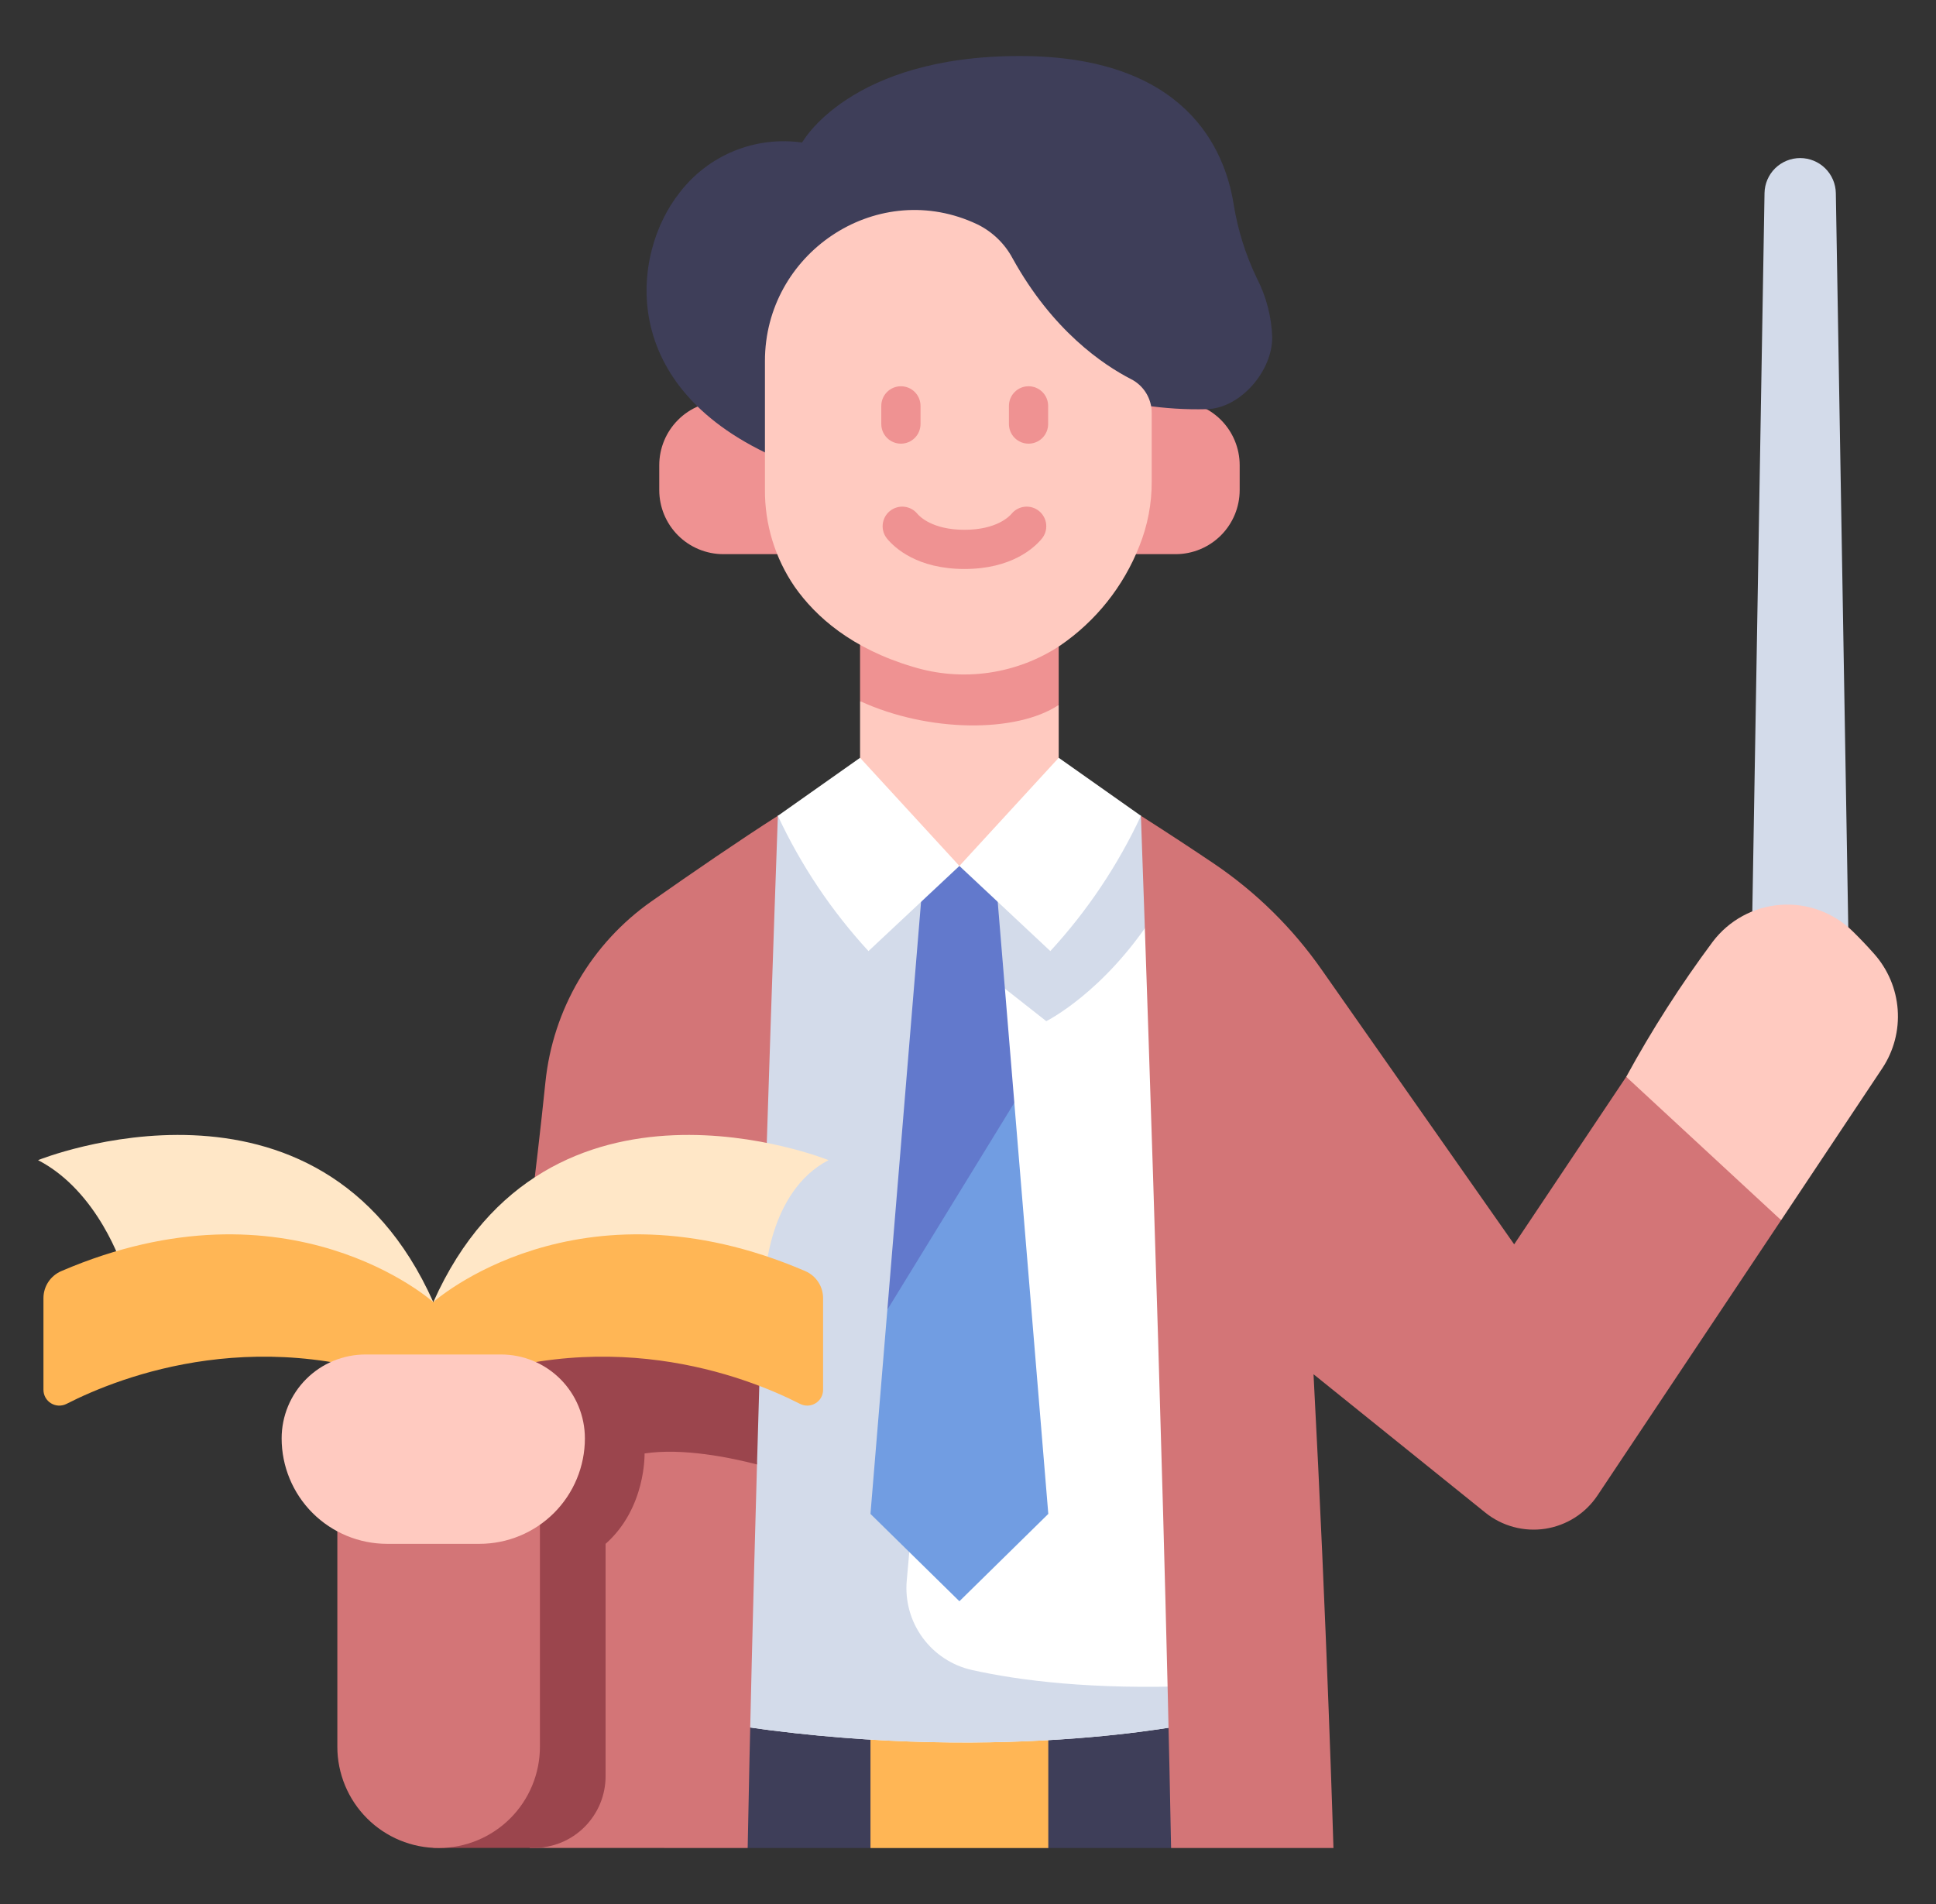
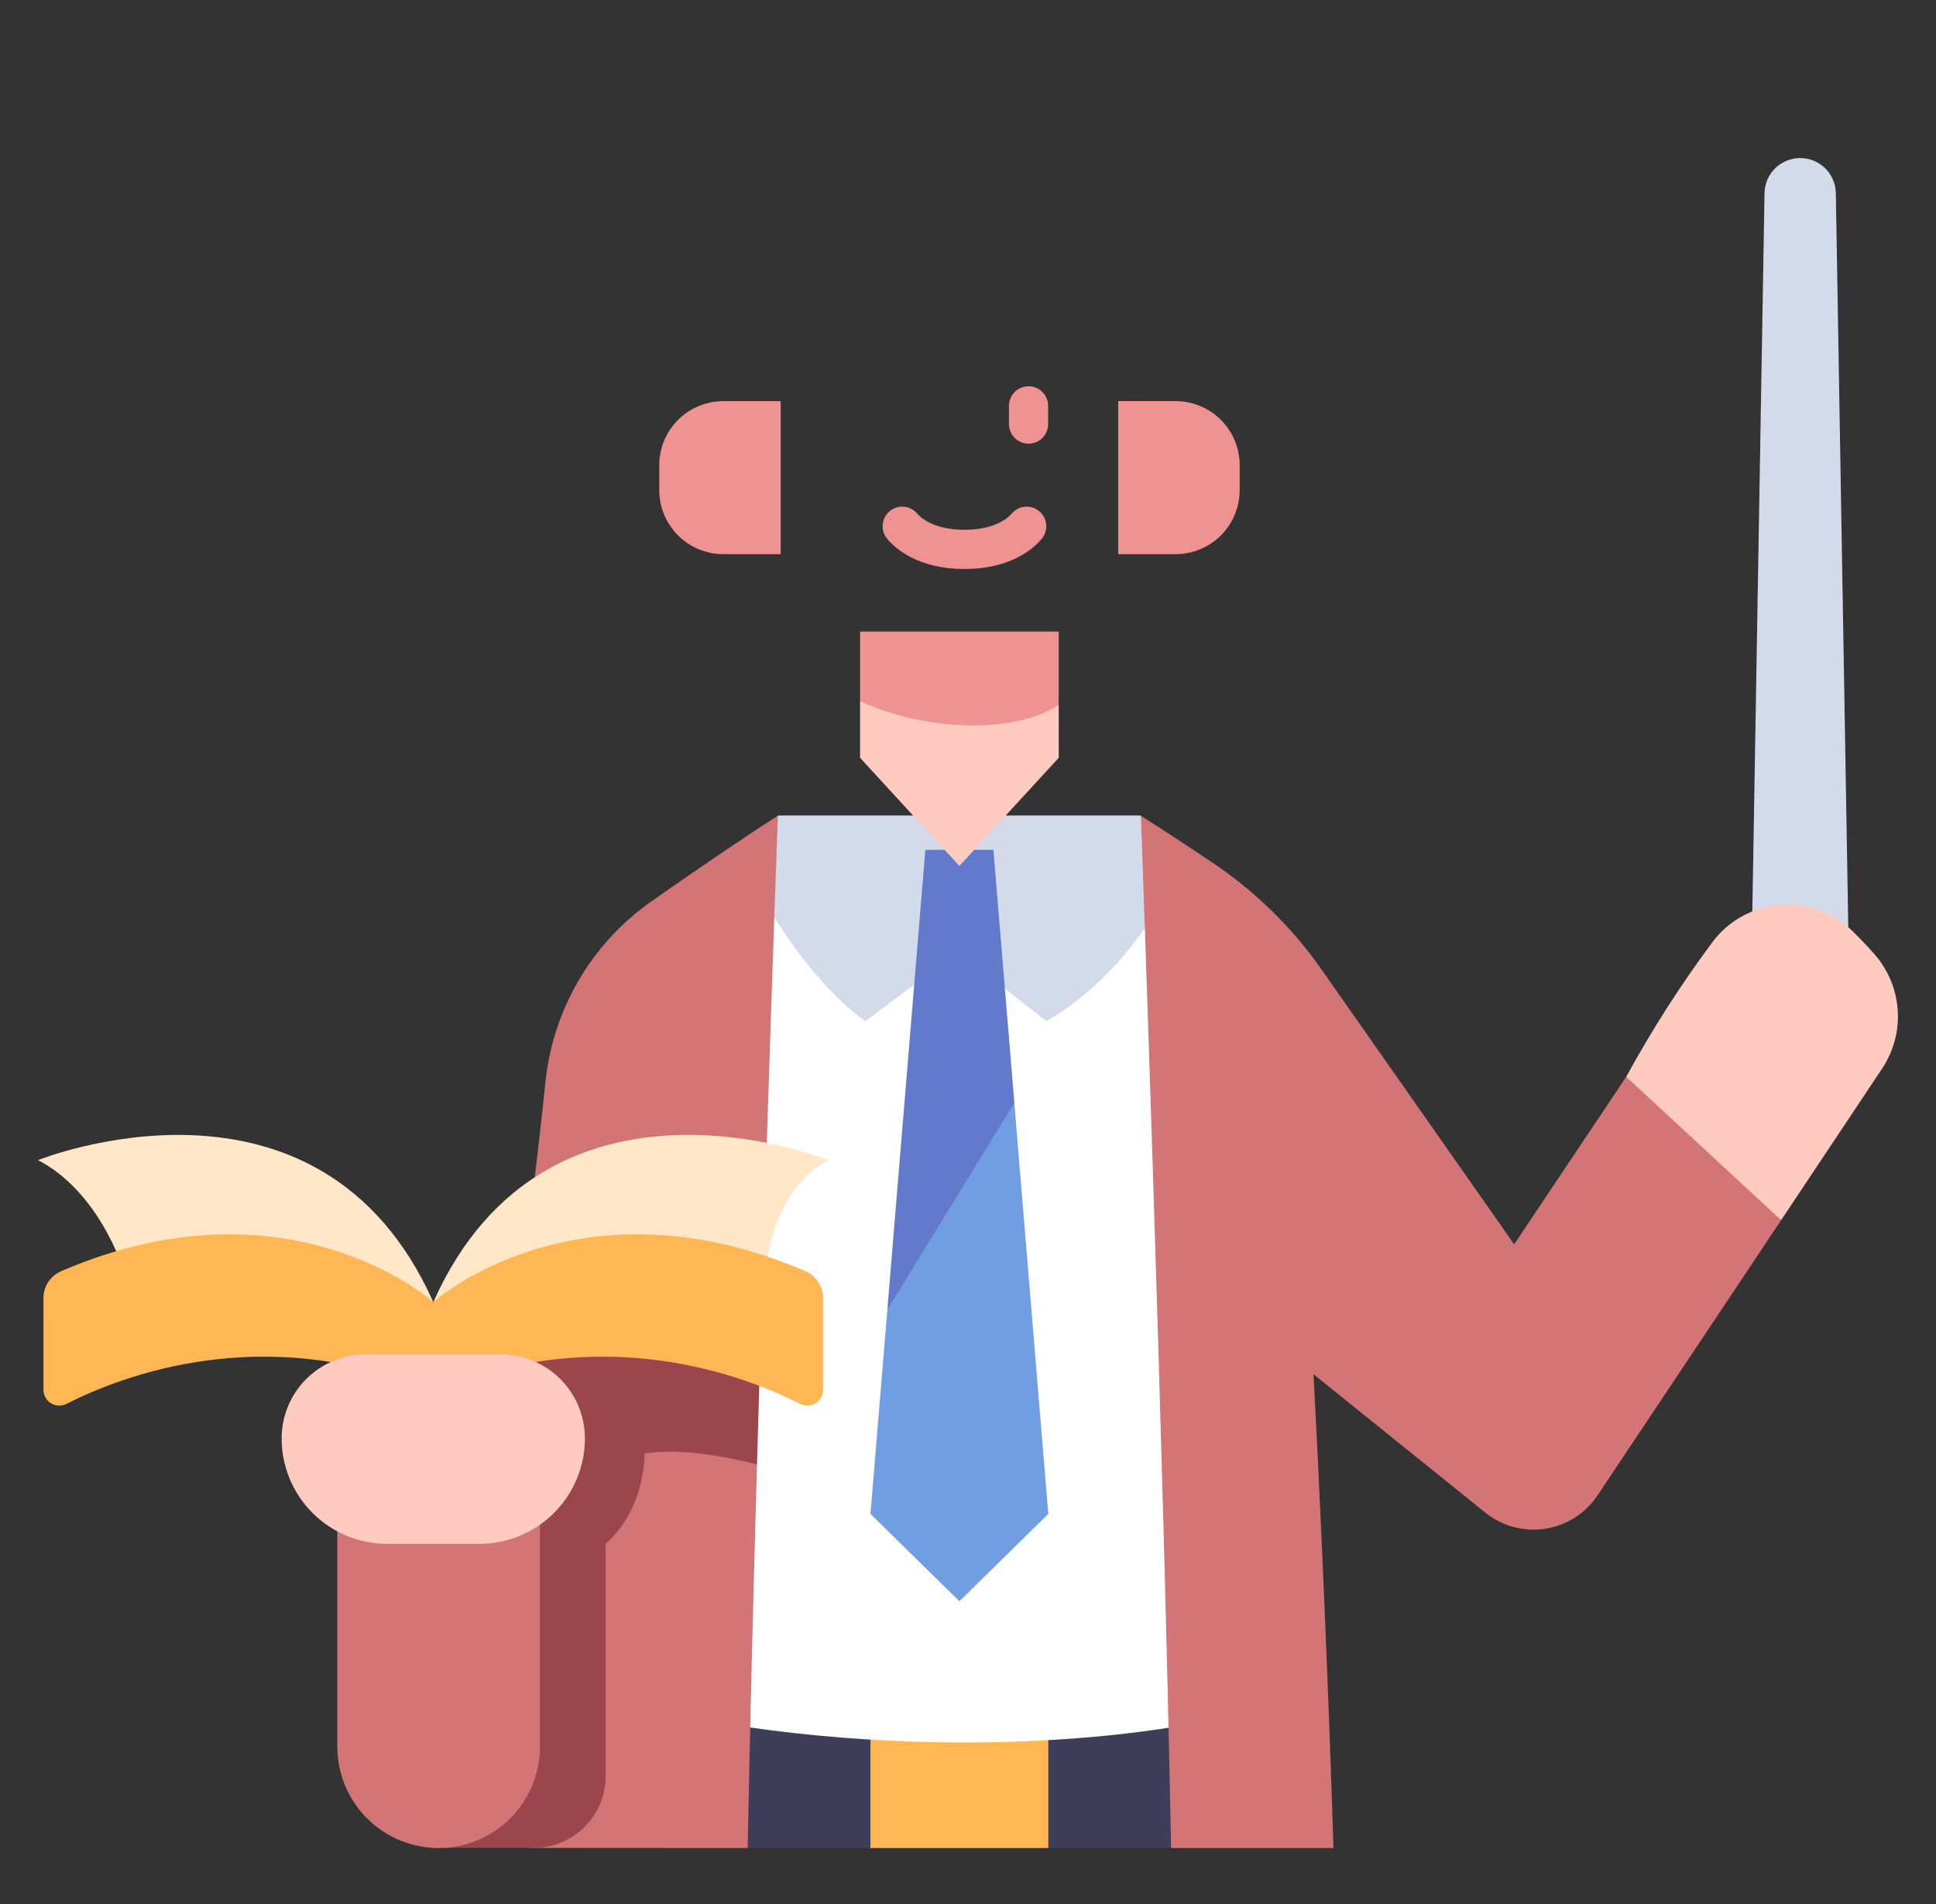
<svg xmlns="http://www.w3.org/2000/svg" width="61" height="60" viewBox="0 0 61 60" fill="none">
  <rect x="0" y="0" width="61" height="60" fill="#333333" stroke="none" />
  <path d="M56.72 4.981C56.426 4.981 56.143 5.097 55.932 5.303C55.722 5.51 55.602 5.791 55.597 6.086L55.192 29.945H58.248L57.844 6.086C57.839 5.791 57.718 5.51 57.508 5.303C57.298 5.097 57.015 4.981 56.72 4.981Z" fill="#D3DBEA" />
  <path d="M51.239 33.934C52.048 32.451 52.96 31.026 53.969 29.671C54.222 29.338 54.543 29.062 54.91 28.863C55.278 28.663 55.684 28.544 56.102 28.514C56.519 28.483 56.938 28.542 57.331 28.687C57.723 28.831 58.081 29.057 58.379 29.351C58.603 29.571 58.829 29.807 59.051 30.058C59.485 30.546 59.746 31.164 59.793 31.816C59.84 32.468 59.67 33.117 59.309 33.662L56.12 38.451C56.12 38.451 52.7 36.774 51.239 33.934Z" fill="#FFCAC0" />
  <path d="M23.558 58.235H27.427C29.265 57.765 31.192 57.765 33.03 58.235H36.899L37.904 53.38H22.61L23.558 58.235Z" fill="#3E3E59" />
  <path d="M27.427 54.171H33.03V58.236H27.427V54.171Z" fill="#FFB655" />
  <path d="M24.509 25.707H35.948C35.948 25.707 37.713 37.358 37.656 54.296C37.656 54.296 31.278 55.678 22.685 54.296C22.685 54.297 21.387 41.769 24.509 25.707Z" fill="white" />
-   <path d="M37.656 54.297C37.657 53.904 37.657 53.514 37.656 53.127C34.406 53.251 32.119 52.959 30.63 52.627C30.003 52.488 29.449 52.125 29.07 51.607C28.69 51.088 28.513 50.45 28.57 49.81L30.387 29.348L28.199 25.707H24.509C21.387 41.769 22.685 54.296 22.685 54.296C31.278 55.679 37.656 54.297 37.656 54.297Z" fill="#D3DBEA" />
  <path d="M35.948 25.707H24.509C24.339 26.582 24.183 27.445 24.039 28.297C24.217 28.625 25.506 30.918 27.262 32.18L30.196 30L32.966 32.179C32.966 32.179 34.764 31.294 36.346 28.846C36.116 26.817 35.948 25.707 35.948 25.707Z" fill="#D3DBEA" />
  <path d="M27.959 41.272L27.427 47.707L30.229 50.459L33.03 47.707L31.959 34.75C30.353 36.405 29.033 38.605 27.959 41.272Z" fill="#719DE2" />
  <path d="M31.96 34.75L31.301 26.782H29.156L27.959 41.272L31.96 34.75Z" fill="#6279CC" />
-   <path d="M33.359 23.88H27.099L24.509 25.708C25.236 27.267 26.199 28.705 27.364 29.971L30.229 27.288L33.094 29.971C34.259 28.705 35.222 27.267 35.949 25.708L33.359 23.88Z" fill="white" />
  <path d="M27.099 22.094V23.88L30.229 27.288L33.358 23.88V22.215L27.099 22.094Z" fill="#FFCAC0" />
  <path d="M27.099 22.094C29.253 23.085 32.022 23.103 33.358 22.215V19.903H27.099V22.094Z" fill="#EF9292" />
  <path d="M24.509 25.707C24.509 25.707 24.343 30.313 24.143 36.536C23.418 39.47 23.42 42.717 23.852 46.148C23.734 50.309 23.627 54.54 23.558 58.235L16.689 58.232C16.689 58.232 15.471 48.066 16.663 38.621C16.857 37.077 17.036 35.553 17.186 34.095C17.303 32.963 17.661 31.868 18.238 30.886C18.814 29.904 19.595 29.057 20.527 28.403C21.825 27.492 23.321 26.465 24.509 25.707Z" fill="#D37577" />
  <path d="M23.852 46.148C23.905 44.26 23.961 42.386 24.017 40.583L17.234 39.818L16.488 39.986C15.301 49.019 13.652 58.231 13.652 58.231L16.821 58.232C17.117 58.233 17.411 58.174 17.686 58.061C17.96 57.947 18.209 57.781 18.419 57.571C18.628 57.361 18.795 57.112 18.909 56.838C19.022 56.564 19.081 56.27 19.081 55.974V48.65C20.359 47.521 20.309 45.802 20.309 45.802C21.509 45.621 23.008 45.93 23.852 46.148Z" fill="#9B454D" />
  <path d="M51.239 33.933L47.709 39.212L41.639 30.551C40.722 29.24 39.572 28.109 38.246 27.213C37.605 26.781 36.831 26.27 35.948 25.707C35.948 25.707 36.656 45.27 36.899 58.235H42.015C42.015 58.235 41.805 51.182 41.387 43.306L46.801 47.667C47.063 47.878 47.366 48.032 47.691 48.119C48.016 48.207 48.355 48.225 48.688 48.175C49.02 48.123 49.338 48.004 49.622 47.823C49.906 47.642 50.148 47.404 50.335 47.124L56.12 38.45L51.239 33.933Z" fill="#D37577" />
  <path d="M1.199 36.559C1.199 36.559 10.06 32.975 13.652 41.032L3.861 39.939C3.861 39.939 3.111 37.549 1.199 36.559Z" fill="#FFE7C7" />
  <path d="M26.106 36.559C26.106 36.559 17.244 32.975 13.653 41.032L24.103 40.309C24.103 40.309 24.193 37.549 26.106 36.559Z" fill="#FFE7C7" />
  <path d="M13.652 41.032C13.652 41.032 9.116 36.965 1.928 40.057C1.762 40.129 1.621 40.248 1.521 40.399C1.422 40.55 1.369 40.727 1.369 40.908V43.795C1.369 43.88 1.391 43.964 1.432 44.039C1.474 44.113 1.534 44.176 1.606 44.22C1.679 44.265 1.762 44.29 1.847 44.294C1.932 44.297 2.017 44.279 2.093 44.241C3.801 43.369 8.341 41.588 13.652 43.865C18.963 41.588 23.503 43.369 25.211 44.241C25.287 44.279 25.371 44.297 25.456 44.294C25.542 44.29 25.625 44.265 25.697 44.22C25.77 44.176 25.83 44.113 25.871 44.039C25.913 43.964 25.934 43.88 25.934 43.795V40.908C25.934 40.727 25.881 40.55 25.782 40.399C25.683 40.248 25.541 40.129 25.376 40.057C18.188 36.965 13.652 41.032 13.652 41.032Z" fill="#FFB655" />
  <path d="M10.629 46.626V55.043C10.629 55.89 10.966 56.702 11.564 57.3C12.162 57.899 12.974 58.235 13.821 58.235C14.667 58.235 15.479 57.899 16.078 57.3C16.676 56.702 17.012 55.89 17.012 55.044V45.544L10.629 46.626Z" fill="#D37577" />
  <path d="M11.518 42.683H15.786C16.487 42.683 17.159 42.961 17.655 43.457C18.151 43.953 18.429 44.625 18.429 45.327C18.429 46.208 18.079 47.053 17.456 47.677C16.832 48.3 15.987 48.65 15.105 48.65H12.198C11.316 48.65 10.471 48.3 9.847 47.677C9.224 47.053 8.874 46.208 8.874 45.327C8.874 44.625 9.152 43.953 9.648 43.457C10.144 42.961 10.816 42.683 11.518 42.683Z" fill="#FFCAC0" />
  <path d="M22.792 12.641H24.598V17.463H22.792C22.256 17.463 21.742 17.25 21.364 16.872C20.985 16.493 20.772 15.979 20.772 15.443V14.66C20.772 14.125 20.985 13.611 21.364 13.232C21.742 12.853 22.256 12.641 22.792 12.641Z" fill="#EF9292" />
  <path d="M37.041 17.463H35.234V12.64H37.041C37.576 12.64 38.09 12.853 38.469 13.232C38.847 13.611 39.06 14.124 39.06 14.66V15.443C39.06 15.979 38.847 16.493 38.469 16.871C38.09 17.25 37.576 17.463 37.041 17.463Z" fill="#EF9292" />
-   <path d="M25.273 4.492C24.548 4.388 23.808 4.48 23.129 4.757C22.45 5.035 21.858 5.488 21.413 6.071C19.904 7.964 19.353 12.258 24.612 14.488L36.039 12.77C36.695 12.869 37.359 12.911 38.022 12.894C39.082 12.868 40.09 11.694 40.085 10.633C40.065 9.981 39.898 9.341 39.598 8.761C39.243 8.022 38.998 7.235 38.868 6.425C38.593 4.708 37.358 1.765 32.13 1.765C26.76 1.765 25.273 4.492 25.273 4.492Z" fill="#3E3E59" />
-   <path d="M25.038 18.49C25.704 19.439 26.838 20.442 28.772 21.015C29.546 21.251 30.362 21.314 31.162 21.198C31.963 21.082 32.727 20.791 33.402 20.344C34.529 19.573 35.398 18.482 35.898 17.211C36.159 16.564 36.292 15.871 36.288 15.173V13.007C36.288 12.788 36.227 12.572 36.112 12.385C35.997 12.198 35.833 12.046 35.637 11.947C34.761 11.497 33.165 10.423 31.904 8.139C31.657 7.677 31.271 7.305 30.802 7.073C30.751 7.049 30.698 7.025 30.643 7.001C27.55 5.66 24.102 8.002 24.102 11.373V15.419C24.092 16.515 24.419 17.587 25.038 18.49Z" fill="#FFCAC0" />
-   <path d="M28.386 13.981C28.222 13.981 28.065 13.916 27.949 13.8C27.833 13.684 27.768 13.527 27.768 13.363V12.79C27.768 12.626 27.833 12.469 27.949 12.353C28.065 12.237 28.222 12.172 28.386 12.172C28.55 12.172 28.707 12.237 28.823 12.353C28.939 12.469 29.004 12.626 29.004 12.79V13.363C29.004 13.527 28.939 13.684 28.823 13.8C28.707 13.916 28.55 13.981 28.386 13.981Z" fill="#EF9292" />
  <path d="M32.408 13.981C32.244 13.981 32.087 13.916 31.971 13.8C31.855 13.684 31.79 13.527 31.79 13.363V12.79C31.79 12.626 31.855 12.469 31.971 12.353C32.087 12.237 32.244 12.172 32.408 12.172C32.572 12.172 32.729 12.237 32.844 12.353C32.96 12.469 33.025 12.626 33.025 12.79V13.363C33.025 13.527 32.96 13.684 32.844 13.8C32.729 13.916 32.572 13.981 32.408 13.981Z" fill="#EF9292" />
  <path d="M30.389 17.93C28.903 17.93 28.19 17.264 27.952 16.977C27.848 16.851 27.797 16.689 27.813 16.526C27.828 16.363 27.907 16.212 28.033 16.108C28.16 16.003 28.322 15.953 28.485 15.968C28.648 15.983 28.799 16.063 28.903 16.189C28.974 16.273 29.375 16.695 30.389 16.695C31.402 16.695 31.803 16.273 31.874 16.189C31.925 16.126 31.989 16.075 32.061 16.037C32.133 15.999 32.211 15.976 32.292 15.968C32.373 15.961 32.454 15.969 32.532 15.993C32.609 16.017 32.681 16.056 32.743 16.108C32.806 16.16 32.857 16.223 32.895 16.295C32.933 16.367 32.956 16.445 32.964 16.526C32.971 16.607 32.963 16.688 32.939 16.766C32.915 16.843 32.876 16.915 32.824 16.977C32.587 17.264 31.874 17.93 30.389 17.93Z" fill="#EF9292" />
</svg>